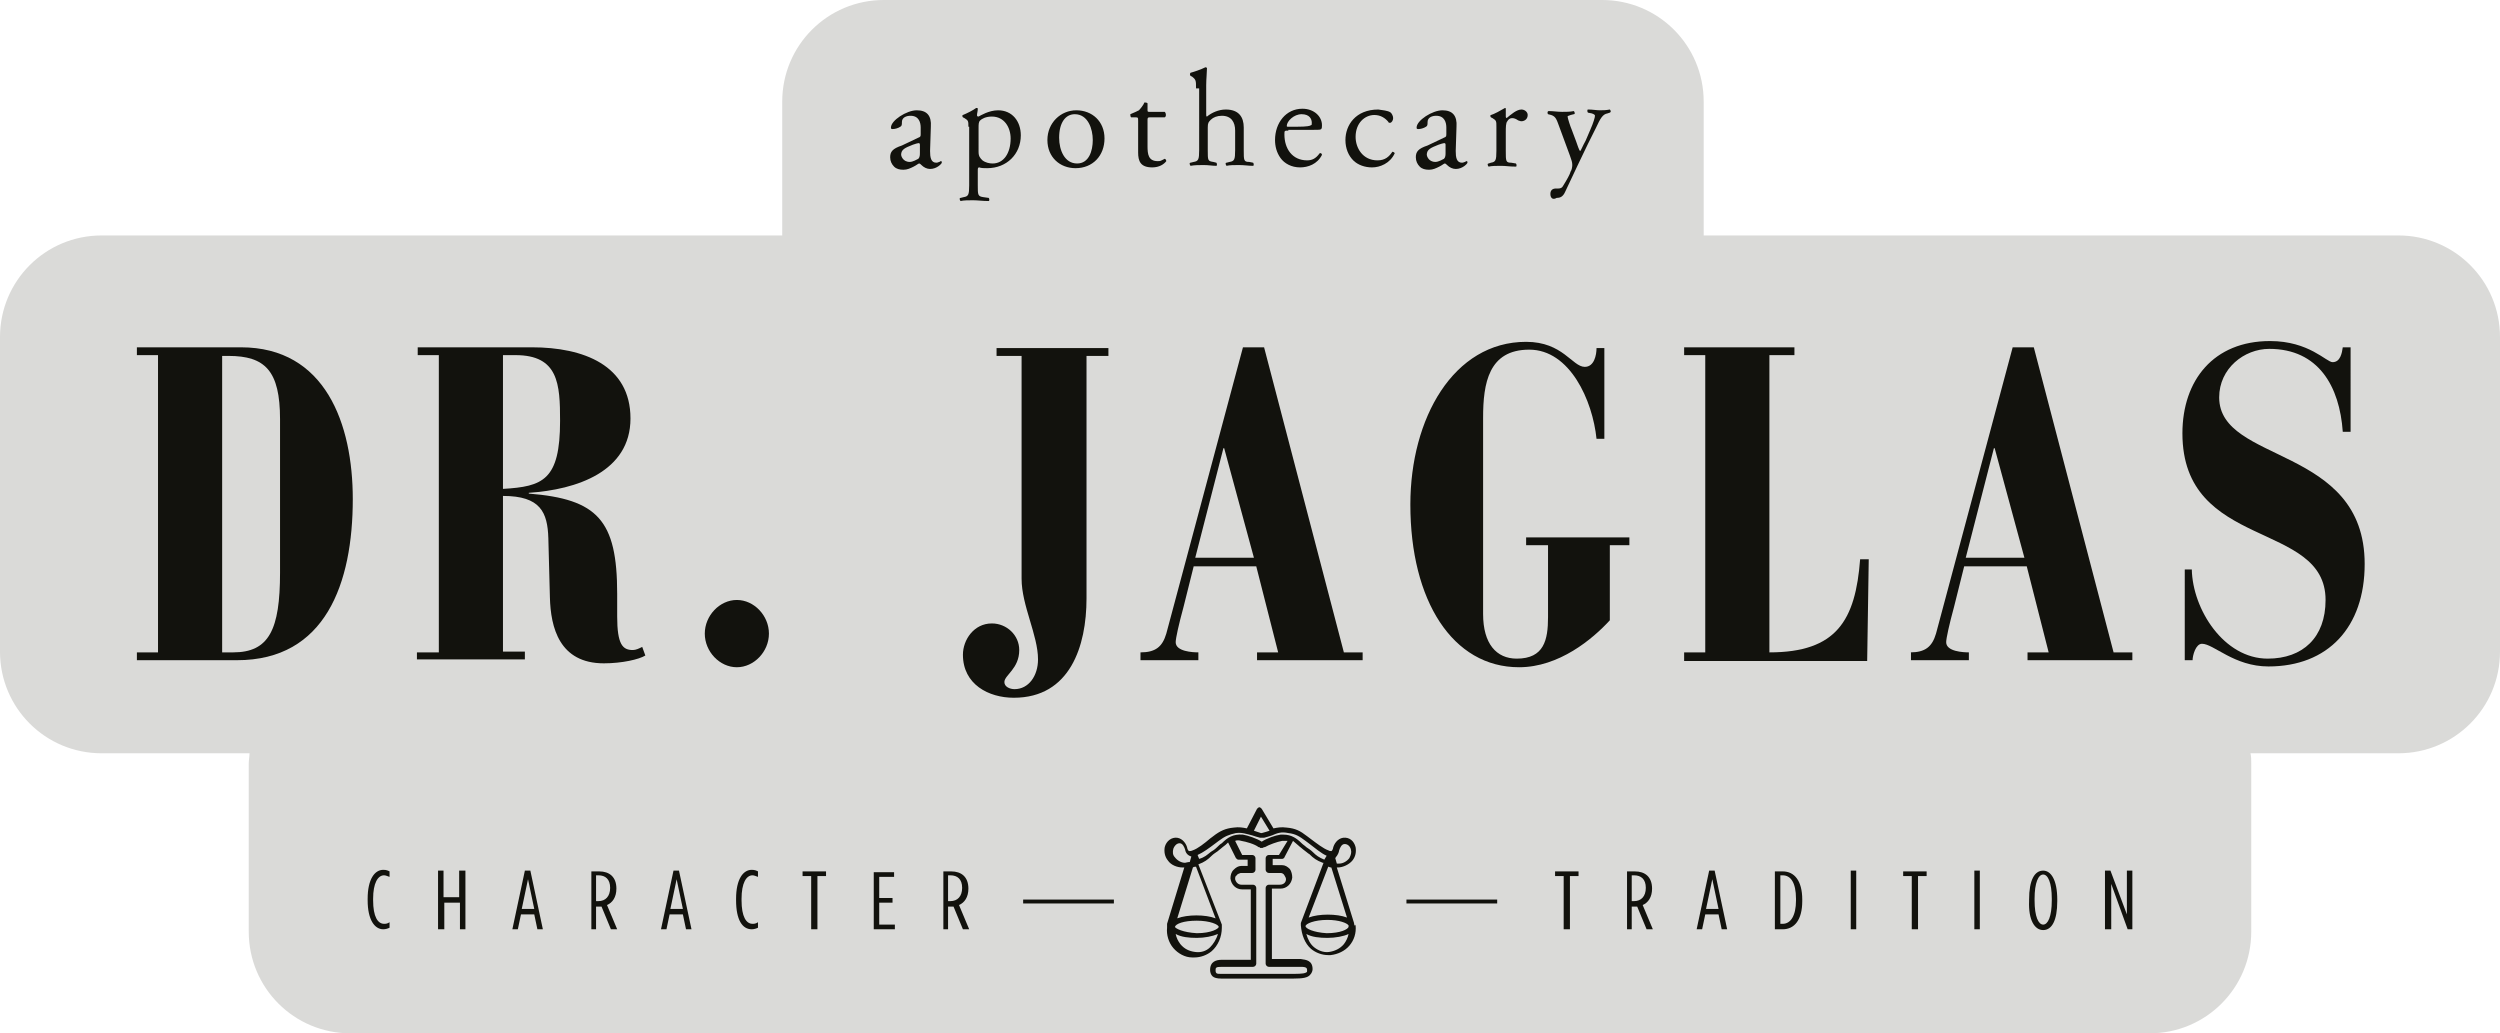
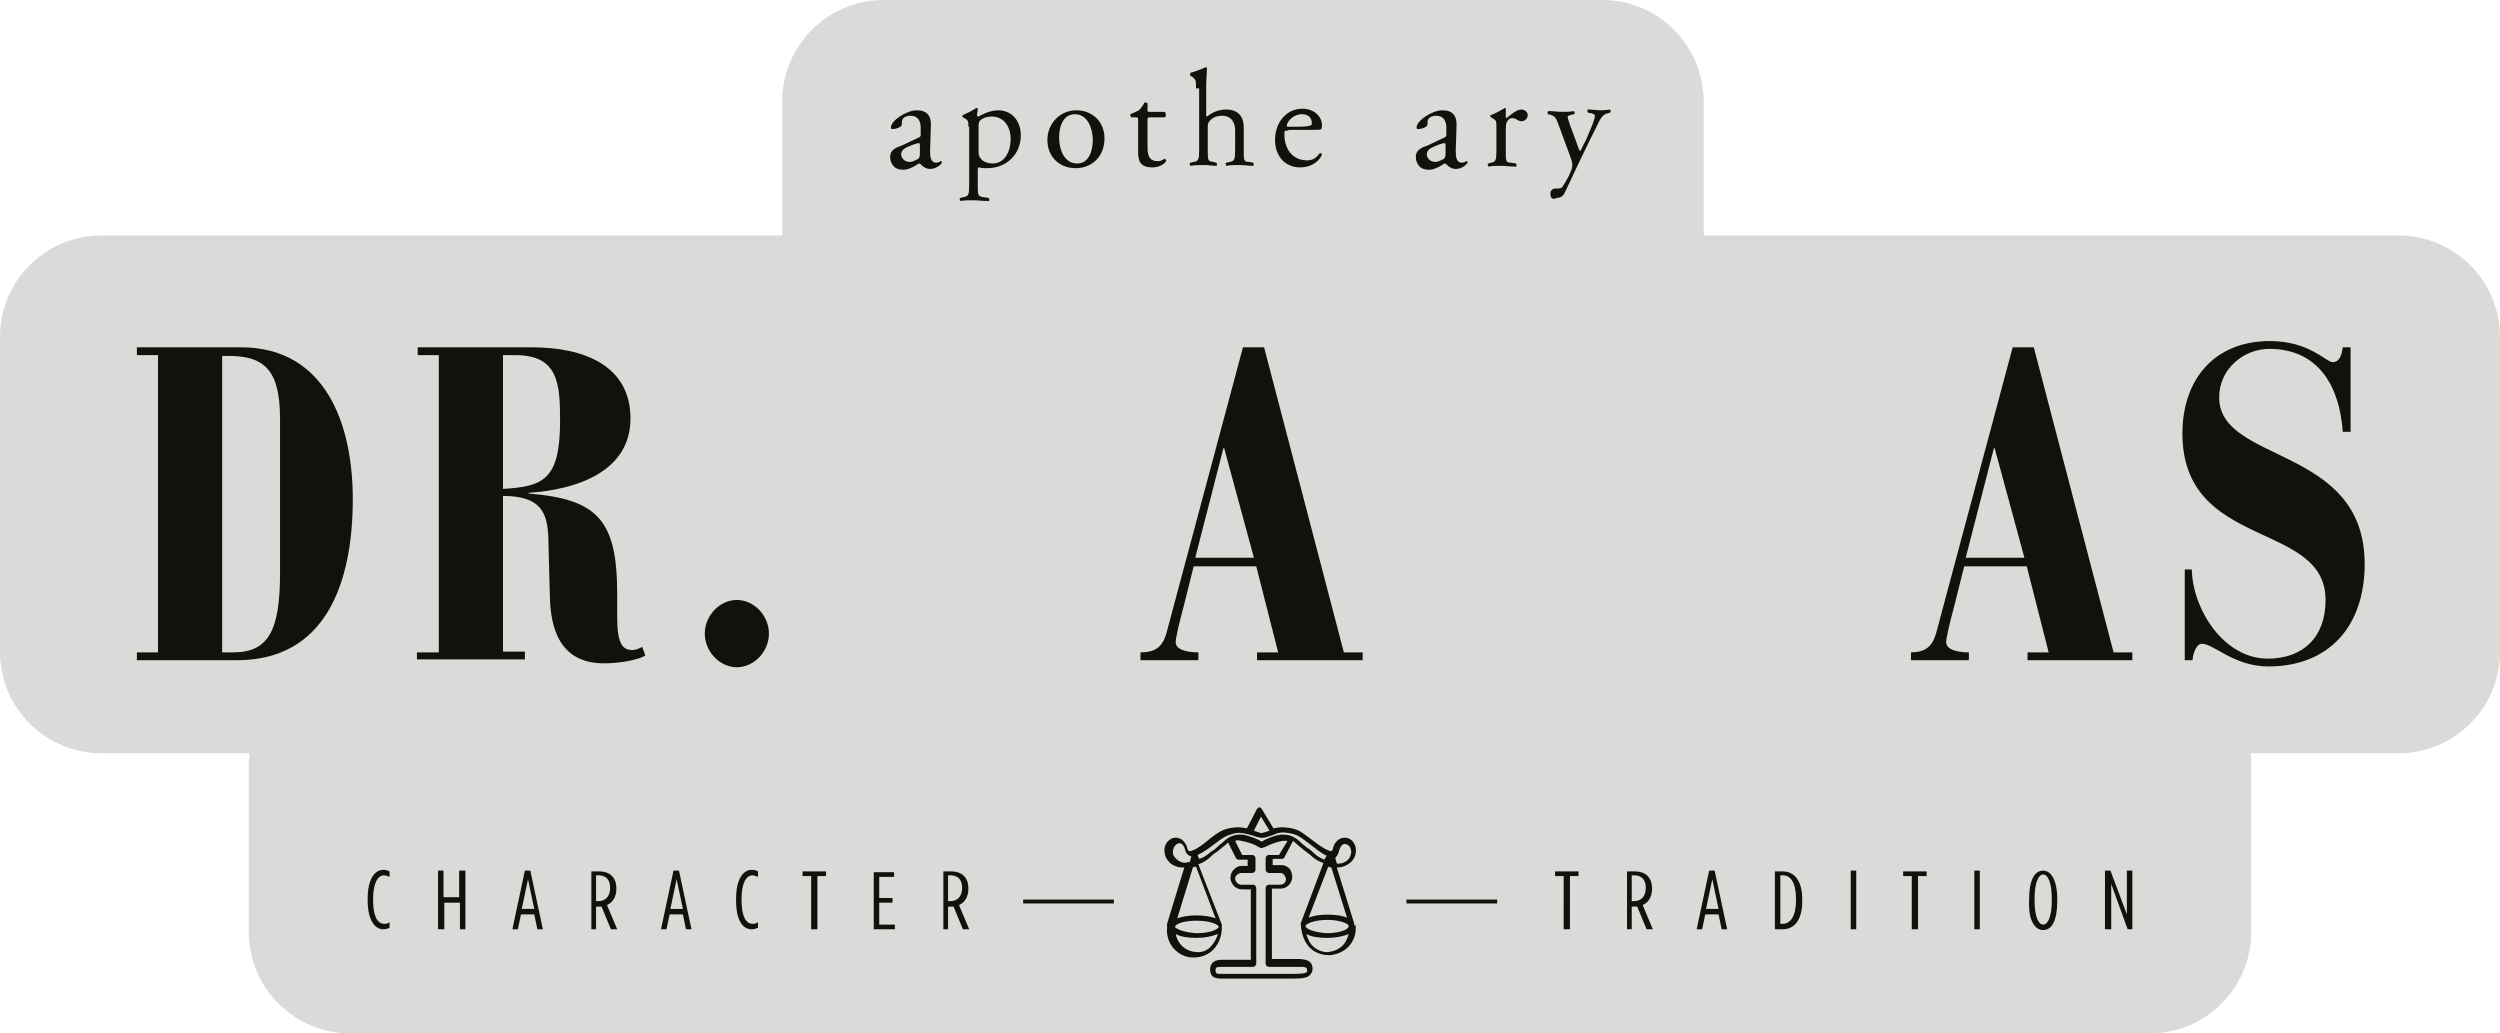
<svg xmlns="http://www.w3.org/2000/svg" version="1.1" id="Ebene_1" x="0px" y="0px" style="enable-background:new 0 0 595.3 841.9;" xml:space="preserve" viewBox="143.3 360.8 319.6 132.1">
  <style type="text/css">
	.st0{fill:#DADAD8;}
	.st1{fill:#12120D;}
</style>
  <g>
    <path class="st0" d="M449.9,390.9h-88.8v-17.1c0-7.2-5.8-13-13-13h-91.8c-7.2,0-13,5.8-13,13v17.1h-87c-7.2,0-13,5.8-13,13v40.2   c0,7.2,5.8,13,13,13h18.9c0,0.4-0.1,0.9-0.1,1.3v21.5c0,7.2,5.8,13,13,13h230c7.2,0,13-5.8,13-13v-21.5c0-0.4,0-0.9-0.1-1.3h18.9   c7.2,0,13-5.8,13-13v-40.2C462.9,396.7,457.1,390.9,449.9,390.9z" />
    <path class="st1" d="M160.8,444.2h2.7v-38h-2.7v-1h13.3c10.8,0,14.3,9.8,14.3,19.4c0,10.8-3.5,20.6-14.8,20.6h-12.8V444.2z    M171.7,444.2h1.4c4.6,0,6-2.9,6-10.2v-19.6c0-6.2-1.9-8.1-6.6-8.1h-0.8V444.2z" />
    <path class="st1" d="M196.7,444.2h2.7v-38h-2.7v-1h14.6c6.6,0,12.6,2.3,12.6,9.1c0,6.8-6.9,9.1-13,9.5v0.1   c8.8,0.7,11.3,3.4,11.3,12.8v2.9c0,3.6,0.7,4.3,2,4.3c0.4,0,0.8-0.2,1.2-0.4l0.4,1.1c-0.8,0.5-3,1-5.3,1c-5.7,0-6.8-4.6-6.9-8.4   l-0.2-7.6c-0.1-3.3-1-5.4-5.8-5.4v19.9h2.8v1h-13.8V444.2z M207.6,423.3c5.1-0.3,7.3-1.1,7.3-8.7c0-4.7-0.2-8.4-5.7-8.4h-1.6V423.3   z" />
    <path class="st1" d="M237.5,437.5c2.2,0,4.1,2,4.1,4.3c0,2.3-1.9,4.3-4.1,4.3c-2.2,0-4.1-2-4.1-4.3   C233.4,439.5,235.3,437.5,237.5,437.5" />
-     <path class="st1" d="M273.9,406.3h-3.2v-1h14.3v1h-2.8v31c0,6.1-2.1,12.7-9.3,12.7c-3.2,0-6.5-1.7-6.5-5.5c0-1.9,1.4-4,3.7-4   c1.9,0,3.5,1.5,3.5,3.4c0,2.4-1.9,3.2-1.9,4.1c0,0.6,0.7,0.9,1.3,0.9c1.8,0,3-1.7,3-3.8c0-3.1-2.1-6.9-2.1-10.3V406.3z" />
    <path class="st1" d="M289.1,444.2c1.9,0,2.8-0.7,3.3-2.4l9.8-36.6h2.7l10.2,39h2.4v1H304v-1h2.7l-2.8-11h-8l-1.3,5.2   c-0.6,2.2-1,4-1,4.5c0,1.2,2.2,1.3,2.9,1.3v1h-7.4V444.2z M299.8,418.1h-0.1l-3.6,14h7.5L299.8,418.1z" />
-     <path class="st1" d="M341.1,430.5h-2.7v-1h13.2v1h-2.5v9.6c-2.2,2.4-6.5,6-11.6,6c-8.5,0-13.9-8.5-13.9-20.8   c0-11,5.5-20.8,14.8-20.8c4.7,0,5.9,3.2,7.5,3.2c1.2,0,1.5-1.5,1.5-2.4h1v11.6h-1c-0.5-4.9-3.4-11.4-8.6-11.4   c-5.2,0-5.9,4.3-5.9,8.7v25.1c0,3.8,1.7,5.7,4.3,5.7c3.5,0,4-2.4,4-5.3V430.5z" />
-     <path class="st1" d="M358.6,444.2h2.7v-38h-2.7v-1h14.1v1h-3.2v38c8.6,0,11-4.1,11.6-11.9h1.1l-0.2,13h-23.4V444.2z" />
    <path class="st1" d="M387.5,444.2c1.9,0,2.8-0.7,3.3-2.4l9.8-36.6h2.7l10.2,39h2.4v1h-13.4v-1h2.7l-2.8-11h-8l-1.3,5.2   c-0.6,2.2-1,4-1,4.5c0,1.2,2.2,1.3,2.9,1.3v1h-7.4V444.2z M398.3,418.1h-0.1l-3.6,14h7.5L398.3,418.1z" />
    <path class="st1" d="M422.5,433.6h1c0.1,5.1,4.1,11.4,9.7,11.4c4.5,0,7.4-2.7,7.4-7.5c0-10.2-18.3-6.3-18.3-21.3   c0-6.8,4-11.8,11.2-11.8c5,0,7.2,2.7,8,2.7c1,0,1.2-1.2,1.3-1.9h1V416h-1c-0.4-5.8-3.1-10.6-9.4-10.6c-3.2,0-6.4,2.5-6.4,6.2   c0,8.5,18.6,6.1,18.6,21.3c0,8.1-4.7,13.1-12.3,13.1c-4.4,0-7-2.9-8.5-2.9c-0.8,0-1.2,1.5-1.2,2.1h-1V433.6z" />
    <path class="st1" d="M343.3,479.6h0.7v-6.8h1.1v-0.6h-3v0.6h1.1V479.6z M351.2,479.6h0.7v-2.9h0.4c0.1,0,0.2,0,0.3,0l1.2,2.9h0.8   l-1.3-3.1c0.7-0.3,1.2-1,1.2-2.1v0c0-1.5-0.9-2.2-2.2-2.2h-1V479.6z M351.9,476v-3.3h0.3c0.9,0,1.5,0.5,1.5,1.6v0   c0,1.1-0.6,1.7-1.5,1.7H351.9z M360.2,479.6h0.7l0.4-1.9h1.7l0.4,1.9h0.7l-1.6-7.5h-0.7L360.2,479.6z M361.4,477l0.8-3.8l0.8,3.8   H361.4z M370.2,479.6h1c1.5,0,2.5-1.2,2.5-3.6v-0.2c0-2.4-1-3.6-2.5-3.6h-1V479.6z M370.9,478.9v-6.2h0.3c1,0,1.7,0.9,1.7,3v0.2   c0,2-0.7,3-1.7,3H370.9z M379.9,479.6h0.7v-7.5h-0.7V479.6z M387.8,479.6h0.7v-6.8h1.1v-0.6h-3v0.6h1.1V479.6z M395.7,479.6h0.7   v-7.5h-0.7V479.6z M404.5,479.7c1.1,0,1.8-1.2,1.8-3.7v-0.2c0-2.5-0.8-3.7-1.8-3.7c-1.1,0-1.8,1.2-1.8,3.7v0.2   C402.6,478.4,403.4,479.7,404.5,479.7 M404.5,479c-0.6,0-1.1-1-1.1-3.1v-0.2c0-2.1,0.5-3.1,1.1-3.1c0.6,0,1.1,1,1.1,3.1v0.2   C405.6,478,405.1,479,404.5,479 M412.5,479.6h0.7v-5.8l2.1,5.8h0.6v-7.5h-0.7v5.6l-2.1-5.6h-0.7V479.6z" />
    <path class="st1" d="M192.3,479.6c0.3,0,0.6-0.1,0.8-0.2v-0.7c-0.3,0.2-0.5,0.2-0.7,0.2c-0.8,0-1.4-0.9-1.4-3v-0.2c0-2,0.6-3,1.4-3   c0.2,0,0.4,0.1,0.7,0.2v-0.7c-0.2-0.1-0.4-0.2-0.8-0.2c-1.1,0-2,1.2-2,3.7v0.2C190.3,478.4,191.2,479.6,192.3,479.6 M199.4,479.6   h0.7v-3.4h2v3.4h0.7v-7.5H202v3.4h-2v-3.4h-0.7V479.6z M208.8,479.6h0.7l0.4-1.9h1.7l0.4,1.9h0.7l-1.6-7.5h-0.7L208.8,479.6z    M210,477l0.8-3.8l0.8,3.8H210z M218.8,479.6h0.7v-2.9h0.4c0.1,0,0.2,0,0.3,0l1.2,2.9h0.8l-1.3-3.1c0.7-0.3,1.2-1,1.2-2.1v0   c0-1.5-0.9-2.2-2.2-2.2h-1V479.6z M219.5,476v-3.3h0.3c0.9,0,1.5,0.5,1.5,1.6v0c0,1.1-0.6,1.7-1.5,1.7H219.5z M227.8,479.6h0.7   l0.4-1.9h1.7l0.4,1.9h0.7l-1.6-7.5h-0.7L227.8,479.6z M229,477l0.8-3.8l0.8,3.8H229z M239.4,479.6c0.3,0,0.6-0.1,0.8-0.2v-0.7   c-0.3,0.2-0.5,0.2-0.7,0.2c-0.8,0-1.4-0.9-1.4-3v-0.2c0-2,0.6-3,1.4-3c0.2,0,0.4,0.1,0.7,0.2v-0.7c-0.2-0.1-0.4-0.2-0.8-0.2   c-1.1,0-2,1.2-2,3.7v0.2C237.4,478.4,238.2,479.6,239.4,479.6 M247.1,479.6h0.7v-6.8h1.1v-0.6h-3v0.6h1.1V479.6z M255,479.6h2.7   v-0.6h-2v-2.8h1.7v-0.6h-1.7v-2.7h1.9v-0.6H255V479.6z M263.8,479.6h0.7v-2.9h0.4c0.1,0,0.2,0,0.3,0l1.2,2.9h0.8l-1.3-3.1   c0.7-0.3,1.2-1,1.2-2.1v0c0-1.5-0.9-2.2-2.2-2.2h-1V479.6z M264.5,476v-3.3h0.3c0.9,0,1.5,0.5,1.5,1.6v0c0,1.1-0.6,1.7-1.5,1.7   H264.5z" />
    <path class="st1" d="M316.4,478.8l-2.2-7.1c0,0,0.1,0,0.1,0h0c0.7,0,1.5-0.4,1.9-0.9c0.4-0.5,0.5-1.1,0.4-1.7   c-0.2-0.8-0.8-1.3-1.6-1.2c-0.7,0.1-1.2,0.8-1.3,1.4c-0.1,0.3-0.2,0.3-0.2,0.3c-0.2,0-0.2,0-0.4-0.1c-0.6-0.2-1.5-0.9-2.3-1.5   l-0.4-0.3c-0.9-0.7-1.5-1-2.6-1.1c-0.7-0.1-1.2,0-1.7,0.1l-1.5-2.5c-0.1-0.1-0.2-0.2-0.3-0.2c-0.1,0-0.2,0.1-0.3,0.2l-1.3,2.5   c-0.5-0.1-1-0.2-1.7-0.1c-1,0.1-1.7,0.4-2.6,1.1l-0.4,0.3c-0.7,0.6-1.6,1.3-2.2,1.5c-0.2,0.1-0.4,0.1-0.4,0.1c-0.1,0-0.2,0-0.3-0.3   c-0.1-0.6-0.6-1.3-1.3-1.4c-0.7-0.1-1.4,0.4-1.6,1.2c-0.1,0.6,0,1.2,0.4,1.7c0.4,0.6,1.2,0.9,1.9,0.9h0c0.1,0,0.1,0,0.2,0l-2.2,7.2   l0,0.1c0,0.1,0,0.1,0,0.2c0,0,0,0.1,0,0.1l0,0.1c-0.1,0.9,0.2,1.9,0.8,2.6c0.6,0.7,1.5,1.2,2.4,1.2c0.1,0,0.2,0,0.3,0   c0.8,0,1.6-0.3,2.2-0.8c0.8-0.7,1.3-1.8,1.3-3l0-0.4l-3-7.7c0.8-0.3,1.2-0.6,1.7-1.1c0.2-0.2,0.5-0.4,0.8-0.6   c0.2-0.2,0.4-0.3,0.6-0.5c0.3-0.2,0.5-0.4,0.7-0.6l1,2c0.1,0.1,0.2,0.2,0.3,0.2h1.2v0.8H302c-0.4,0-0.7,0.2-1,0.5   c-0.3,0.3-0.4,0.7-0.4,1.1c0.1,0.8,0.7,1.4,1.5,1.4h0h1.1v9h-3.7c-0.7,0-1.5,0.2-1.5,1.3c0,0.3,0.1,0.6,0.3,0.8   c0.2,0.2,0.6,0.3,1.1,0.3h0h9.3c1.1,0,1.8-0.1,2.1-0.5c0.2-0.2,0.3-0.5,0.3-0.7c0-1.1-0.8-1.2-1.5-1.3h-3.7v-9h1.1h0   c0.8,0,1.4-0.6,1.5-1.4c0-0.4-0.1-0.8-0.3-1.1c-0.3-0.3-0.6-0.5-1-0.5h-1.2v-0.8h1.2c0.1,0,0.3-0.1,0.3-0.2l1.1-2.1   c0.2,0.2,0.5,0.4,0.7,0.6c0.2,0.2,0.4,0.3,0.6,0.5c0.3,0.2,0.6,0.5,0.8,0.6c0.5,0.5,0.9,0.8,1.7,1.1c0,0,0.1,0,0.1,0l-2.9,7.7   l0,0.3c0.1,1.2,0.5,2.3,1.3,3c0.6,0.5,1.4,0.8,2.2,0.8c0.1,0,0.2,0,0.3,0c0.9-0.1,1.8-0.5,2.4-1.2c0.6-0.7,0.9-1.6,0.8-2.6l0-0.1   C316.5,479.3,316.4,479,316.4,478.8 M310.2,479.2c0-0.3,1.1-0.8,2.8-0.8c1.5,0,2.5,0.4,2.7,0.7l0,0.1l0,0l0,0.1   c-0.1,0.3-1,0.8-2.8,0.8C311.2,480,310.2,479.5,310.2,479.2 M314.5,469.5c0.1-0.3,0.3-0.8,0.7-0.8c0.4,0,0.7,0.3,0.8,0.7   c0.1,0.4,0,0.7-0.2,1.1c-0.3,0.4-0.8,0.7-1.3,0.7l0,0c-0.1,0-0.2,0-0.3,0l-0.2-0.7C314.1,470.3,314.4,470.1,314.5,469.5    M304.5,465.2l1.1,1.8c0,0,0,0,0,0c-0.3,0.1-0.6,0.2-1,0.3l0,0l-0.1,0c-0.3-0.1-0.6-0.2-0.9-0.3c0,0,0,0,0,0L304.5,465.2z    M294.8,471.1c-0.5,0-1-0.3-1.3-0.7c-0.3-0.3-0.3-0.7-0.2-1.1c0.1-0.3,0.4-0.7,0.8-0.7c0.4,0,0.6,0.5,0.7,0.8   c0.1,0.6,0.5,0.8,0.8,0.9l-0.2,0.7C295.1,471,294.9,471.1,294.8,471.1 M296.2,471.6l2.5,6.6c-1.3-0.5-3.6-0.5-4.9,0l2-6.5   C295.9,471.6,296.1,471.6,296.2,471.6 M293.5,479.3L293.5,479.3c0.1-0.4,1.1-0.8,2.8-0.8c1.7,0,2.8,0.5,2.8,0.8   c0,0.2-0.9,0.8-2.8,0.8C294.5,480,293.6,479.5,293.5,479.3 M298,481.9c-0.5,0.5-1.2,0.7-1.9,0.6c-0.8-0.1-1.4-0.4-1.9-1   c-0.3-0.4-0.5-0.8-0.6-1.3c0.7,0.4,1.7,0.5,2.7,0.5c1,0,2-0.2,2.7-0.5C298.8,480.9,298.4,481.5,298,481.9 M306.8,470.1h-1.3   c-0.2,0-0.4,0.2-0.4,0.4v1.5c0,0.2,0.2,0.4,0.4,0.4h1.5c0.2,0,0.4,0.1,0.5,0.3c0.1,0.2,0.2,0.3,0.2,0.5c0,0.4-0.3,0.7-0.8,0.7h-1.4   c-0.2,0-0.4,0.2-0.4,0.4v9.7c0,0.2,0.2,0.4,0.4,0.4h4.1c0.8,0,0.8,0.2,0.8,0.5c0,0.1,0,0.2-0.1,0.2c-0.1,0.1-0.4,0.2-1.6,0.2h-9.3   c-0.3,0-0.5,0-0.6-0.1c0,0-0.1-0.1-0.1-0.3c0-0.4,0-0.5,0.8-0.5h4c0.2,0,0.4-0.2,0.4-0.4v-9.7c0-0.2-0.2-0.4-0.4-0.4h-1.5h0   c-0.4,0-0.7-0.3-0.8-0.7c0-0.2,0-0.4,0.2-0.5c0.1-0.2,0.3-0.2,0.5-0.3h1.5c0.2,0,0.4-0.2,0.4-0.4v-1.5c0-0.2-0.2-0.4-0.4-0.4h-1.3   l-0.9-1.8c0.2-0.1,0.5-0.1,0.8,0c0.6,0.1,1.7,0.4,2.2,0.8c0,0,0.1,0,0.1,0l0.1,0.1c0.1,0,0.2,0,0.3,0l0.2-0.1c0,0,0.1,0,0.1,0   c0.5-0.3,1.6-0.7,2.2-0.8c0.3,0,0.5,0,0.7,0L306.8,470.1z M312.6,470.7c-0.7-0.3-1-0.5-1.5-1c-0.2-0.2-0.5-0.4-0.8-0.6   c-0.2-0.2-0.4-0.3-0.6-0.5c-0.6-0.6-1.3-1.1-2.3-1.1c-0.1,0-0.2,0-0.4,0c-0.7,0.1-1.8,0.5-2.4,0.9c-0.6-0.4-1.8-0.8-2.4-0.9   c-1.3-0.1-2,0.4-2.7,1.1c-0.2,0.1-0.4,0.3-0.6,0.5c-0.3,0.3-0.6,0.5-0.8,0.6c-0.5,0.4-0.8,0.7-1.5,0.9l-0.2-0.5   c0.7-0.3,1.5-0.9,2.3-1.5l0.4-0.3c0.8-0.6,1.3-0.8,2.2-1c0.8-0.1,1.3,0.1,2.1,0.3c0.3,0.1,0.6,0.2,1,0.3l0.2,0c0.1,0,0.1,0,0.2,0   l0.1,0c0.4-0.1,0.7-0.2,1-0.3c0.7-0.3,1.2-0.5,2.1-0.3c0.9,0.1,1.4,0.4,2.2,1l0.4,0.3c0.8,0.6,1.6,1.3,2.3,1.6L312.6,470.7   C312.6,470.7,312.6,470.7,312.6,470.7 M313.5,471.7l2,6.4c-1.3-0.5-3.6-0.5-4.9,0l2.5-6.5C313.2,471.6,313.3,471.7,313.5,471.7    M315.1,481.5c-0.5,0.6-1.2,0.9-1.9,1c-0.7,0.1-1.4-0.2-1.9-0.6c-0.5-0.4-0.8-1-1-1.7c0.7,0.4,1.7,0.5,2.7,0.5c1,0,2.1-0.2,2.7-0.5   C315.6,480.7,315.4,481.1,315.1,481.5" />
  </g>
  <rect x="323.1" y="475.8" class="st1" width="11.6" height="0.5" />
  <rect x="274.1" y="475.8" class="st1" width="11.6" height="0.5" />
  <g>
    <path class="st1" d="M259.6,381.5c0.4,0,0.9-0.3,1.1-0.4c0.2-0.2,0.2-0.5,0.2-0.8l0-1c0-0.2-0.1-0.2-0.2-0.2   c-0.1,0-0.4,0.1-0.7,0.2c-1,0.4-1.5,0.6-1.5,1.3C258.5,380.7,258.7,381.5,259.6,381.5 M260.7,378.4c0.3-0.1,0.3-0.2,0.3-0.5l0-0.8   c0-0.6-0.2-1.5-1.3-1.5c-0.5,0-1.1,0.2-1.1,0.8c0,0.3,0,0.5-0.2,0.6c-0.3,0.2-0.7,0.3-1,0.3c-0.2,0-0.2-0.1-0.2-0.2   c0-0.9,2-2.2,3.3-2.2c1.3,0,1.9,0.7,1.8,2.1l-0.1,3.1c0,0.8,0.1,1.5,0.8,1.5c0.2,0,0.3-0.1,0.4-0.1c0.1-0.1,0.2-0.1,0.2-0.1   c0.1,0,0.1,0.1,0.1,0.2c0,0.1-0.6,0.8-1.5,0.8c-0.4,0-0.8-0.2-1.1-0.5c-0.1-0.1-0.2-0.2-0.3-0.2c-0.1,0-0.3,0.2-0.7,0.4   c-0.4,0.2-0.8,0.4-1.3,0.4c-0.5,0-0.9-0.1-1.2-0.4c-0.3-0.3-0.5-0.7-0.5-1.2c0-0.7,0.3-1.1,1.5-1.5L260.7,378.4z" />
    <path class="st1" d="M268.4,380.2c0,0.6,0.2,0.8,0.5,1.1c0.4,0.3,0.9,0.4,1.3,0.4c1.4,0,2.3-1.3,2.3-3.2c0-1.4-0.8-2.8-2.4-2.8   c-0.8,0-1.3,0.3-1.5,0.5c-0.2,0.2-0.2,0.5-0.2,1V380.2z M267.1,377c0-0.7,0-0.8-0.5-1.1l-0.2-0.1c-0.1-0.1-0.1-0.3,0-0.3   c0.5-0.2,1.3-0.6,1.7-0.9c0.1,0,0.2,0,0.2,0.1c0,0.3-0.1,0.6-0.1,0.8c0,0.1,0,0.2,0.2,0.2c0.2-0.1,1.3-0.8,2.5-0.8   c1.8,0,2.9,1.4,2.9,3.2c0,2.4-1.8,4.2-4.3,4.2c-0.3,0-0.8,0-1-0.1c-0.2,0-0.2,0.1-0.2,0.5v1.8c0,1.2,0,1.4,0.7,1.5l0.7,0.1   c0.1,0.1,0.1,0.4,0,0.4c-0.8,0-1.4-0.1-2-0.1c-0.6,0-1.2,0-1.6,0.1c-0.1-0.1-0.2-0.4,0-0.4l0.4-0.1c0.6-0.1,0.7-0.3,0.7-1.5V377z" />
    <path class="st1" d="M280.7,375.4c-1.2,0-2,1.1-2,3c0,1.6,0.7,3.3,2.3,3.3c1.5,0,2-1.6,2-3C283,377.3,282.4,375.4,280.7,375.4    M284.5,378.5c0,2.2-1.5,3.8-3.7,3.8c-2,0-3.6-1.4-3.6-3.6c0-2.2,1.7-3.8,3.7-3.8C282.9,374.9,284.5,376.3,284.5,378.5" />
    <path class="st1" d="M290.3,375.8c-0.3,0-0.3,0.1-0.3,0.4v3.3c0,1,0.1,1.9,1.3,1.9c0.2,0,0.3,0,0.5-0.1c0.2-0.1,0.4-0.2,0.4-0.2   c0.1,0,0.2,0.2,0.2,0.3c-0.3,0.4-0.9,0.8-1.8,0.8c-1.5,0-1.8-0.8-1.8-1.9v-4c0-0.5,0-0.5-0.4-0.5h-0.5c-0.1-0.1-0.1-0.3-0.1-0.4   c0.5-0.2,0.9-0.4,1.1-0.5c0.2-0.2,0.6-0.7,0.7-1c0.1,0,0.3,0,0.4,0.1v0.8c0,0.3,0,0.3,0.3,0.3h1.9c0.2,0.2,0.2,0.6,0,0.7H290.3z" />
    <path class="st1" d="M296.2,372.1c0-1,0-1.1-0.5-1.5l-0.2-0.1c-0.1-0.1-0.1-0.3,0-0.4c0.4-0.1,1.3-0.4,1.9-0.7c0.1,0,0.1,0,0.2,0.1   c0,0.5-0.1,1.4-0.1,2.2v3.7c0,0.2,0,0.3,0.1,0.3c0.6-0.5,1.5-0.9,2.4-0.9c1.7,0,2.3,1,2.3,2.3v2.9c0,1.3,0,1.5,0.7,1.5l0.5,0.1   c0.1,0.1,0.1,0.4,0,0.4c-0.6,0-1.1-0.1-1.8-0.1c-0.6,0-1.2,0-1.6,0.1c-0.1-0.1-0.2-0.4,0-0.4l0.4-0.1c0.6-0.1,0.7-0.3,0.7-1.5v-2.5   c0-1.1-0.5-1.9-1.7-1.9c-0.6,0-1.1,0.2-1.4,0.5c-0.3,0.3-0.4,0.4-0.4,1v2.9c0,1.3,0,1.4,0.7,1.5l0.4,0.1c0.1,0.1,0.1,0.4,0,0.4   c-0.5,0-1-0.1-1.6-0.1c-0.6,0-1.2,0-1.7,0.1c-0.1-0.1-0.2-0.4,0-0.4l0.4-0.1c0.6-0.1,0.7-0.3,0.7-1.5V372.1z" />
    <path class="st1" d="M309.1,377c1.3,0,1.7-0.1,1.8-0.2c0.1,0,0.1-0.1,0.1-0.3c0-0.5-0.3-1.1-1.3-1.1c-1,0-1.9,0.9-1.9,1.5   c0,0,0,0.1,0.1,0.1H309.1z M308,377.5c-0.5,0-0.5,0-0.5,0.5c0,1.8,1,3.3,2.9,3.3c0.6,0,1.1-0.2,1.6-0.9c0.2-0.1,0.3,0.1,0.3,0.2   c-0.6,1.2-1.8,1.6-2.8,1.6c-1.1,0-2-0.5-2.5-1.2c-0.5-0.7-0.7-1.5-0.7-2.3c0-2.2,1.4-4,3.5-4c1.5,0,2.5,1,2.5,2.1   c0,0.2,0,0.4-0.1,0.5c-0.1,0.1-0.3,0.1-1,0.1H308z" />
-     <path class="st1" d="M321.1,375.2c0.1,0.1,0.3,0.4,0.3,0.7c0,0.3-0.2,0.6-0.4,0.6c-0.1,0-0.2,0-0.2-0.1c-0.4-0.5-1-0.9-1.8-0.9   c-1.2,0-2.4,1-2.4,2.8c0,1.4,0.9,3,2.8,3c1,0,1.5-0.5,1.9-1.1c0.1,0,0.3,0.1,0.3,0.2c-0.6,1.3-1.9,1.8-2.9,1.8   c-0.9,0-1.8-0.3-2.4-0.9c-0.6-0.6-1-1.5-1-2.6c0-1.9,1.3-3.9,4.2-3.9C320,374.9,320.7,374.9,321.1,375.2" />
    <path class="st1" d="M326.8,381.5c0.4,0,0.9-0.3,1.1-0.4c0.2-0.2,0.2-0.5,0.2-0.8l0-1c0-0.2-0.1-0.2-0.2-0.2   c-0.1,0-0.4,0.1-0.7,0.2c-1,0.4-1.5,0.6-1.5,1.3C325.7,380.7,325.9,381.5,326.8,381.5 M327.9,378.4c0.3-0.1,0.3-0.2,0.3-0.5l0-0.8   c0-0.6-0.2-1.5-1.3-1.5c-0.5,0-1.1,0.2-1.1,0.8c0,0.3,0,0.5-0.2,0.6c-0.3,0.2-0.7,0.3-1,0.3c-0.2,0-0.2-0.1-0.2-0.2   c0-0.9,2-2.2,3.3-2.2c1.3,0,1.9,0.7,1.8,2.1l-0.1,3.1c0,0.8,0.1,1.5,0.8,1.5c0.2,0,0.3-0.1,0.4-0.1c0.1-0.1,0.2-0.1,0.2-0.1   c0.1,0,0.1,0.1,0.1,0.2c0,0.1-0.6,0.8-1.5,0.8c-0.4,0-0.8-0.2-1.1-0.5c-0.1-0.1-0.2-0.2-0.3-0.2c-0.1,0-0.3,0.2-0.7,0.4   c-0.4,0.2-0.8,0.4-1.3,0.4c-0.5,0-0.9-0.1-1.2-0.4c-0.3-0.3-0.5-0.7-0.5-1.2c0-0.7,0.3-1.1,1.5-1.5L327.9,378.4z" />
    <path class="st1" d="M334.6,377c0-0.7,0-0.8-0.5-1.1l-0.2-0.1c-0.1-0.1-0.1-0.3,0-0.3c0.4-0.1,1.3-0.6,1.8-0.9   c0.1,0,0.1,0.1,0.1,0.1v1c0,0.1,0,0.1,0.1,0.2c0.6-0.5,1.3-1.1,1.9-1.1c0.4,0,0.8,0.3,0.8,0.7c0,0.6-0.5,0.8-0.8,0.8   c-0.2,0-0.3-0.1-0.4-0.1c-0.3-0.2-0.5-0.3-0.8-0.3c-0.3,0-0.5,0.2-0.6,0.4c-0.2,0.2-0.2,0.8-0.2,1.4v2.4c0,1.3,0,1.5,0.7,1.5   l0.6,0.1c0.1,0.1,0.1,0.4,0,0.4c-0.8,0-1.3-0.1-1.9-0.1c-0.6,0-1.2,0-1.6,0.1c-0.1-0.1-0.2-0.4,0-0.4l0.3-0.1   c0.6-0.1,0.7-0.3,0.7-1.5V377z" />
    <path class="st1" d="M341.5,385.6c0-0.5,0.3-0.7,0.7-0.7h0.3c0.3,0,0.5-0.1,0.6-0.3c0.5-0.8,0.9-1.5,1-1.9c0.1-0.1,0.2-0.5,0.2-0.8   c0-0.4-0.1-0.6-0.3-1.2l-1.4-3.8c-0.3-0.8-0.4-1.2-1-1.4l-0.4-0.1c-0.1-0.1-0.1-0.4,0.1-0.4c0.6,0,1.1,0.1,1.7,0.1   c0.5,0,1,0,1.5-0.1c0.1,0.1,0.2,0.4,0,0.4l-0.4,0.1c-0.2,0.1-0.4,0.1-0.4,0.2c0,0.2,0.4,1.4,0.5,1.6l0.6,1.6   c0.1,0.3,0.4,1.2,0.5,1.2c0.1,0,0.3-0.6,0.7-1.3l0.6-1.4c0.4-0.9,0.6-1.6,0.6-1.8c0-0.1-0.1-0.2-0.4-0.3l-0.5-0.1   c-0.1-0.1-0.1-0.4,0-0.4c0.6,0,1.1,0.1,1.5,0.1c0.4,0,0.8,0,1.3-0.1c0.1,0.1,0.2,0.3,0,0.4l-0.3,0.1c-0.6,0.1-0.9,0.6-1.5,1.9l-1,2   c-0.6,1.2-2,4.2-2.9,6.1c-0.3,0.7-0.7,0.8-1.1,0.8C341.8,386.4,341.5,386.1,341.5,385.6" />
  </g>
</svg>